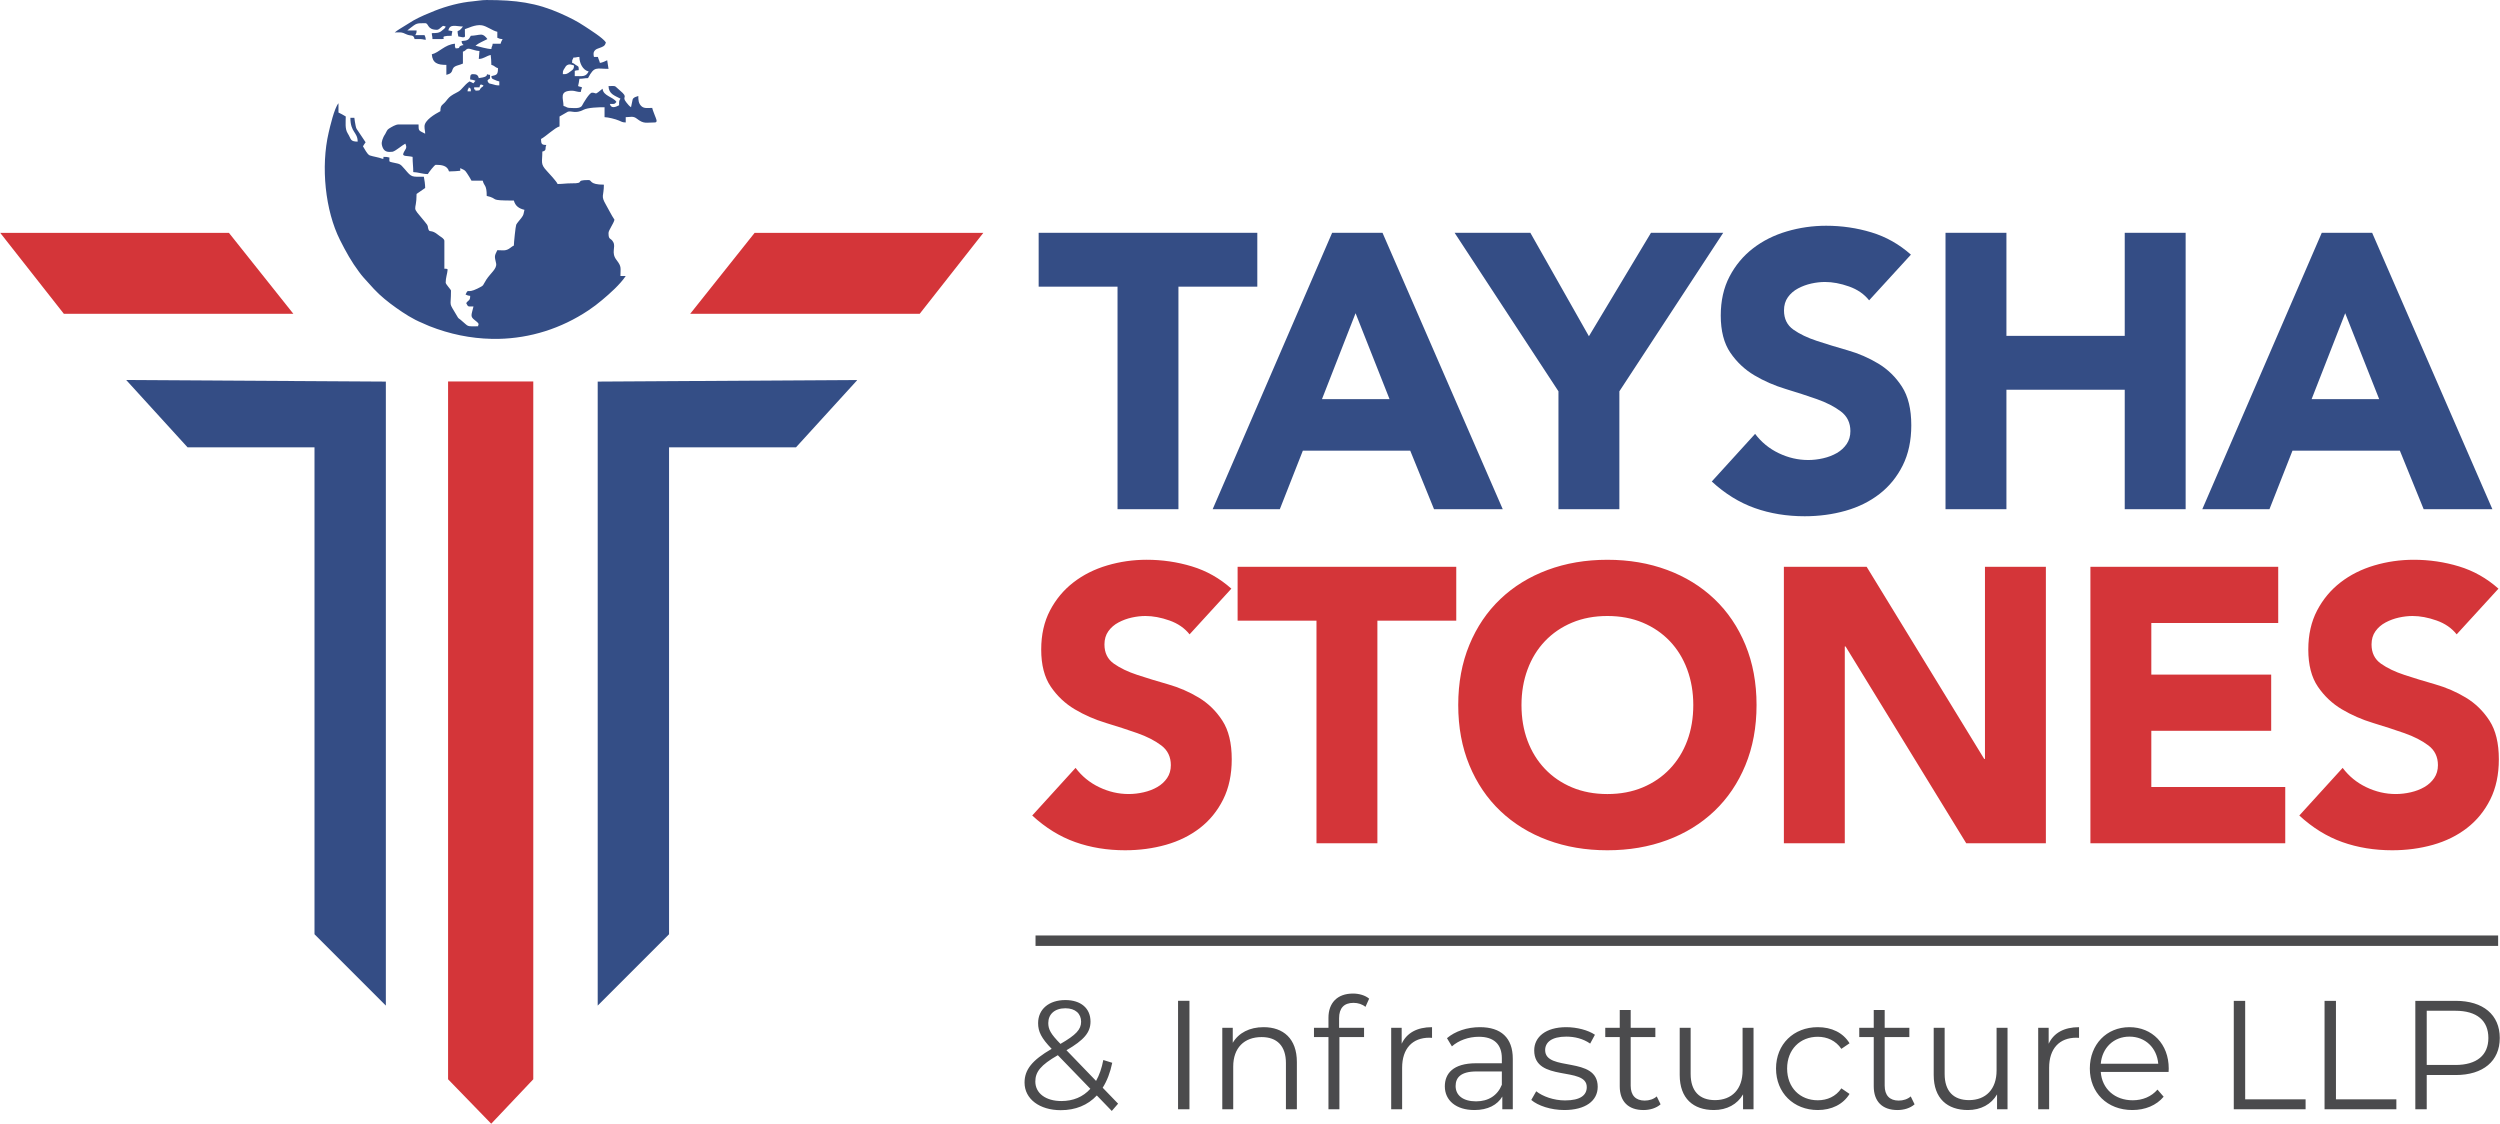
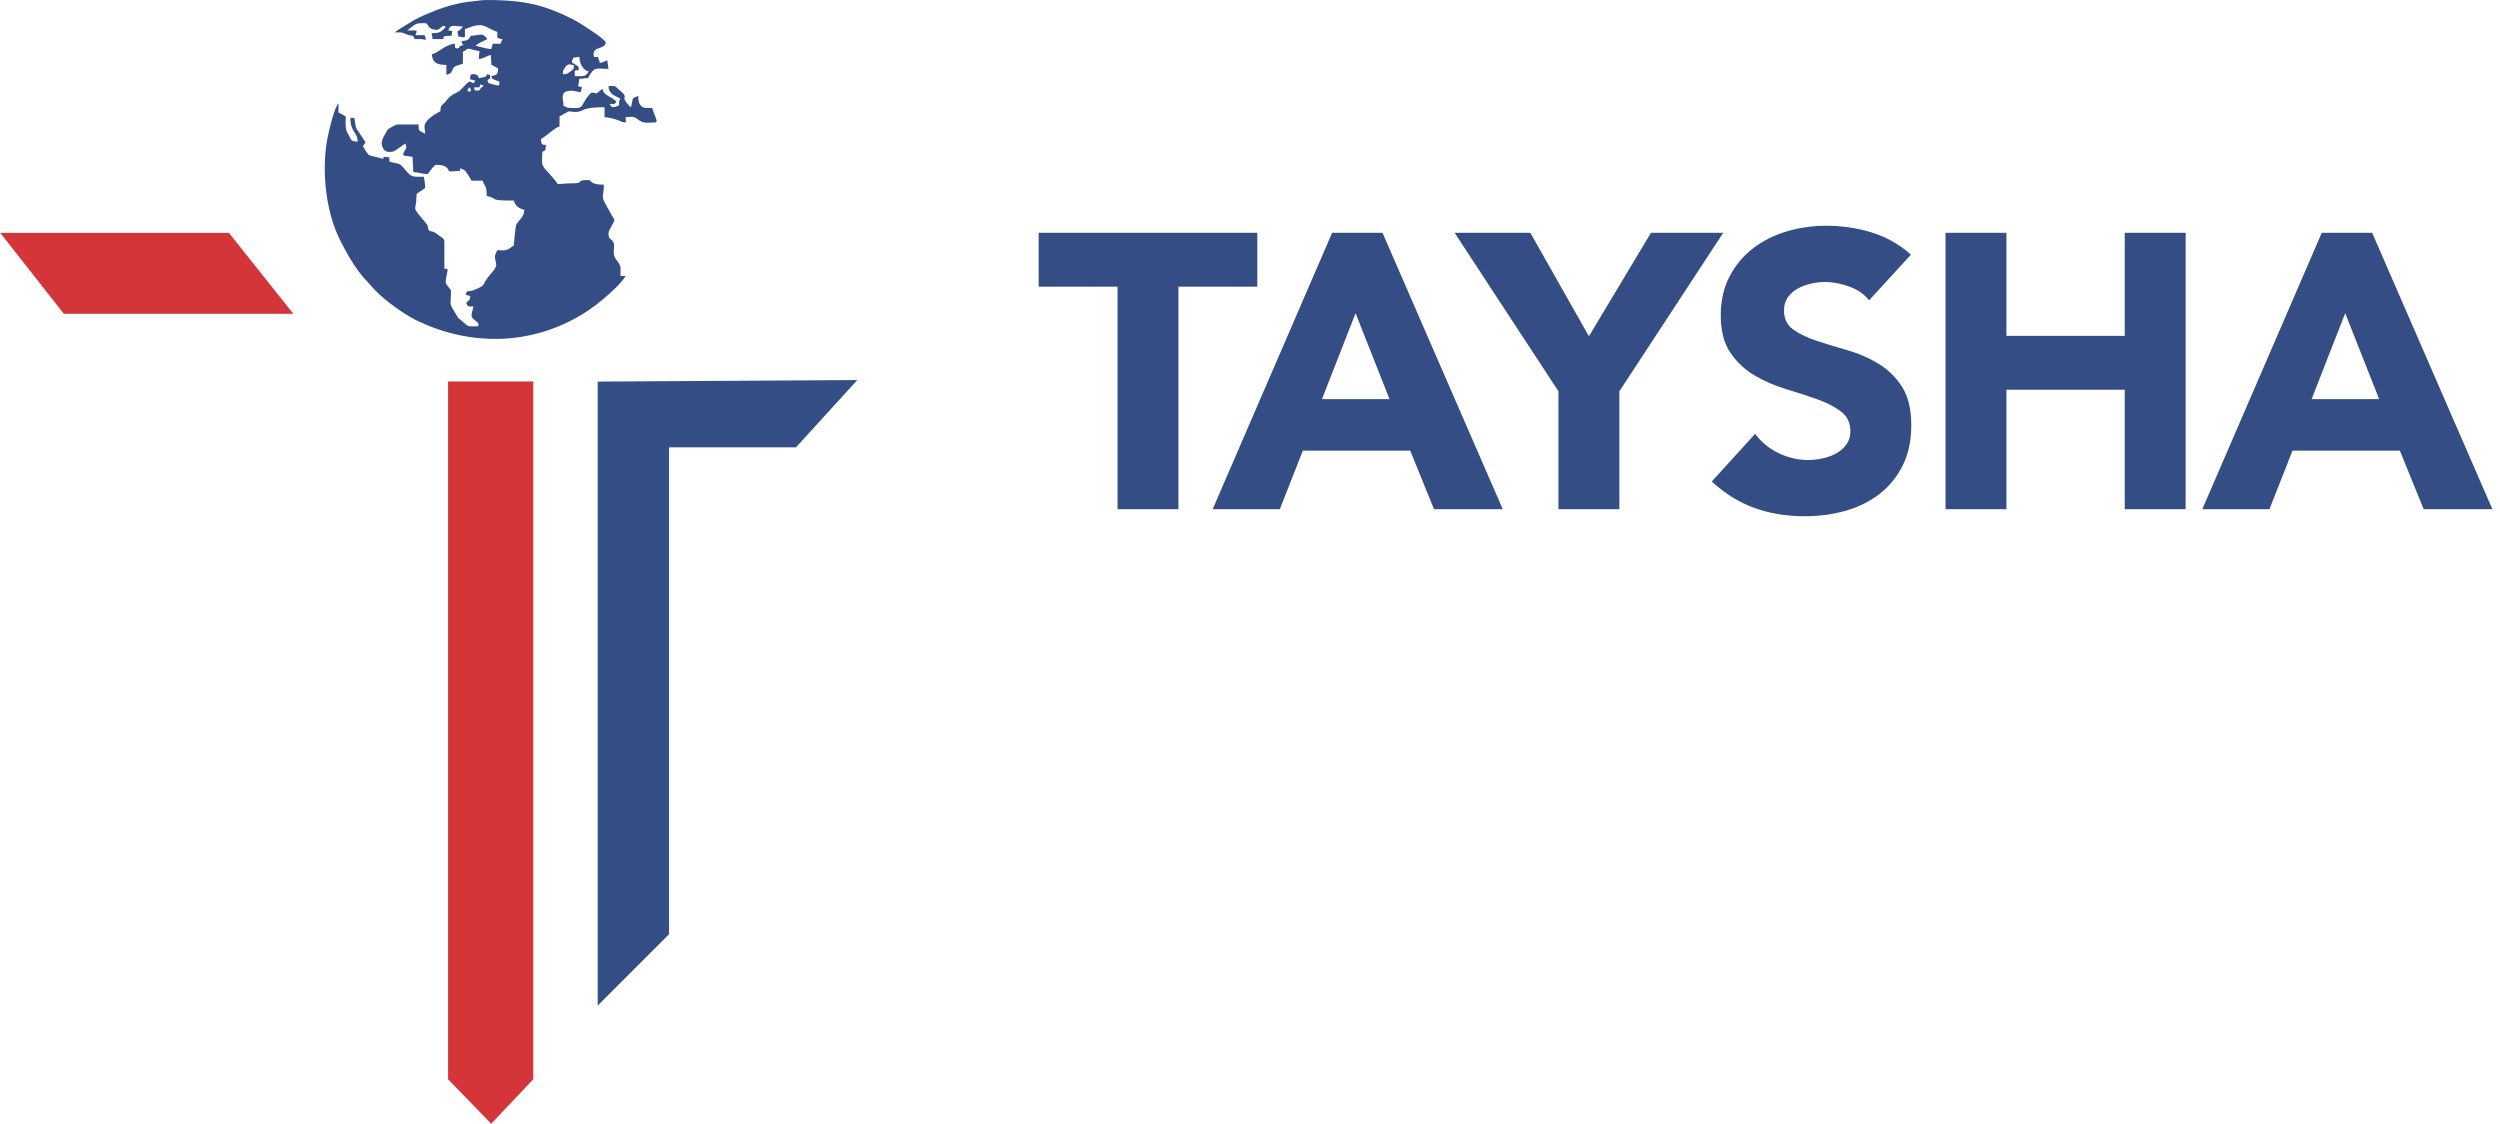
<svg xmlns="http://www.w3.org/2000/svg" xml:space="preserve" width="4.781in" height="2.149in" version="1.1" style="shape-rendering:geometricPrecision; text-rendering:geometricPrecision; image-rendering:optimizeQuality; fill-rule:evenodd; clip-rule:evenodd" viewBox="0 0 4780.66 2149.24">
  <defs>
    <style type="text/css">
   
    .fil7 {fill:#4B4B4D}
    .fil3 {fill:#344D85}
    .fil6 {fill:#344E86}
    .fil5 {fill:#D43539}
    .fil4 {fill:#D43539}
    .fil2 {fill:#4B4B4D;fill-rule:nonzero}
    .fil0 {fill:#344D85;fill-rule:nonzero}
    .fil1 {fill:#D43539;fill-rule:nonzero}
   
  </style>
  </defs>
  <g id="Layer_x0020_1">
    <path class="fil0" d="M2136.96 548.28l-150.85 0 0 -103.05 418.2 0 0 103.05 -150.85 0 0 425.67 -116.5 0 0 -425.67zm410.46 -103.05l96.34 0 230.01 528.72 -131.44 0 -45.55 -112.02 -205.37 0 -44.06 112.02 -128.45 0 228.52 -528.72zm44.81 153.83l-64.22 164.3 129.2 0 -64.97 -164.3zm388.06 149.36l-198.65 -303.2 144.87 0 112.02 197.89 118.74 -197.89 138.16 0 -198.64 303.2 0 225.53 -116.5 0 0 -225.53zm594.18 -174.01c-9.46,-11.94 -22.28,-20.78 -38.46,-26.51 -16.18,-5.72 -31.49,-8.59 -45.93,-8.59 -8.46,0 -17.18,1 -26.14,2.99 -8.96,1.99 -17.43,5.1 -25.39,9.34 -7.97,4.23 -14.44,9.83 -19.42,16.8 -4.98,6.97 -7.47,15.43 -7.47,25.39 0,15.93 5.98,28.13 17.93,36.59 11.95,8.46 27.01,15.68 45.18,21.65 18.17,5.98 37.71,11.95 58.62,17.93 20.91,5.97 40.45,14.44 58.63,25.39 18.17,10.95 33.23,25.64 45.17,44.06 11.95,18.42 17.93,43.07 17.93,73.93 0,29.38 -5.48,55.02 -16.43,76.93 -10.96,21.91 -25.77,40.07 -44.43,54.51 -18.67,14.44 -40.33,25.14 -64.97,32.12 -24.65,6.96 -50.66,10.45 -78.04,10.45 -34.35,0 -66.21,-5.23 -95.58,-15.69 -29.38,-10.45 -56.76,-27.38 -82.15,-50.78l82.89 -91.11c11.95,15.93 27.01,28.25 45.19,36.96 18.17,8.72 36.96,13.07 56.38,13.07 9.46,0 19.05,-1.12 28.75,-3.36 9.71,-2.24 18.42,-5.6 26.15,-10.08 7.71,-4.48 13.94,-10.21 18.67,-17.18 4.73,-6.96 7.09,-15.19 7.09,-24.65 0,-15.93 -6.1,-28.5 -18.3,-37.71 -12.2,-9.2 -27.5,-17.05 -45.93,-23.52 -18.42,-6.47 -38.33,-12.94 -59.74,-19.42 -21.41,-6.48 -41.32,-15.19 -59.74,-26.13 -18.42,-10.96 -33.73,-25.39 -45.93,-43.32 -12.2,-17.93 -18.3,-41.57 -18.3,-70.94 0,-28.38 5.59,-53.27 16.8,-74.68 11.2,-21.41 26.13,-39.33 44.81,-53.77 18.67,-14.44 40.21,-25.26 64.6,-32.48 24.39,-7.22 49.54,-10.83 75.43,-10.83 29.87,0 58.75,4.23 86.63,12.69 27.88,8.46 53.02,22.65 75.43,42.57l-79.91 87.37zm146.11 -129.19l116.5 0 0 197.15 226.28 0 0 -197.15 116.5 0 0 528.72 -116.5 0 0 -228.52 -226.28 0 0 228.52 -116.5 0 0 -528.72zm719.63 0l96.34 0 230.01 528.72 -131.44 0 -45.55 -112.02 -205.37 0 -44.06 112.02 -128.45 0 228.52 -528.72zm44.81 153.83l-64.22 164.3 129.2 0 -64.98 -164.3z" />
-     <path class="fil1" d="M2274.75 1213.26c-9.46,-11.94 -22.28,-20.78 -38.46,-26.51 -16.18,-5.72 -31.49,-8.59 -45.93,-8.59 -8.46,0 -17.18,1 -26.14,2.99 -8.96,1.99 -17.43,5.1 -25.39,9.33 -7.97,4.23 -14.44,9.83 -19.41,16.8 -4.98,6.98 -7.47,15.43 -7.47,25.39 0,15.93 5.98,28.13 17.93,36.59 11.95,8.46 27.01,15.69 45.18,21.66 18.17,5.98 37.71,11.95 58.62,17.92 20.91,5.97 40.45,14.44 58.63,25.39 18.17,10.95 33.23,25.64 45.18,44.06 11.95,18.42 17.92,43.06 17.92,73.93 0,29.38 -5.48,55.02 -16.43,76.93 -10.96,21.91 -25.77,40.07 -44.43,54.51 -18.67,14.44 -40.33,25.15 -64.97,32.12 -24.65,6.96 -50.66,10.45 -78.04,10.45 -34.35,0 -66.21,-5.23 -95.58,-15.69 -29.38,-10.45 -56.76,-27.38 -82.15,-50.78l82.89 -91.11c11.95,15.94 27.01,28.26 45.19,36.96 18.17,8.72 36.96,13.07 56.38,13.07 9.46,0 19.05,-1.11 28.75,-3.35 9.71,-2.24 18.42,-5.6 26.15,-10.08 7.71,-4.48 13.94,-10.21 18.67,-17.19 4.73,-6.96 7.09,-15.19 7.09,-24.64 0,-15.93 -6.1,-28.5 -18.3,-37.72 -12.2,-9.2 -27.5,-17.05 -45.93,-23.52 -18.42,-6.47 -38.33,-12.94 -59.74,-19.41 -21.41,-6.48 -41.32,-15.19 -59.74,-26.14 -18.42,-10.96 -33.73,-25.39 -45.93,-43.32 -12.2,-17.92 -18.3,-41.57 -18.3,-70.94 0,-28.38 5.59,-53.27 16.8,-74.68 11.2,-21.41 26.13,-39.33 44.81,-53.77 18.67,-14.44 40.21,-25.26 64.6,-32.48 24.39,-7.22 49.54,-10.83 75.43,-10.83 29.87,0 58.75,4.23 86.63,12.7 27.88,8.46 53.02,22.65 75.43,42.57l-79.91 87.37zm242.73 -26.13l-150.85 0 0 -103.06 418.2 0 0 103.06 -150.85 0 0 425.67 -116.5 0 0 -425.67zm271.11 161.3c0,-42.31 7.09,-80.65 21.28,-115 14.19,-34.35 33.98,-63.6 59.37,-87.74 25.39,-24.15 55.52,-42.69 90.36,-55.64 34.85,-12.94 72.94,-19.42 114.26,-19.42 41.32,0 79.41,6.47 114.26,19.42 34.85,12.94 64.97,31.49 90.36,55.64 25.39,24.15 45.19,53.39 59.38,87.74 14.19,34.35 21.28,72.69 21.28,115 0,42.32 -7.09,80.66 -21.28,115.01 -14.19,34.35 -33.98,63.6 -59.38,87.75 -25.39,24.15 -55.51,42.69 -90.36,55.63 -34.85,12.95 -72.93,19.42 -114.26,19.42 -41.32,0 -79.41,-6.47 -114.26,-19.42 -34.85,-12.94 -64.97,-31.49 -90.36,-55.63 -25.39,-24.15 -45.18,-53.4 -59.37,-87.75 -14.19,-34.35 -21.28,-72.69 -21.28,-115.01zm120.98 0c0,24.9 3.86,47.67 11.57,68.33 7.72,20.66 18.8,38.59 33.23,53.77 14.44,15.19 31.74,27.01 51.9,35.47 20.17,8.46 42.69,12.69 67.59,12.69 24.89,0 47.42,-4.23 67.58,-12.69 20.17,-8.46 37.47,-20.29 51.91,-35.47 14.44,-15.19 25.52,-33.11 33.23,-53.77 7.72,-20.66 11.58,-43.43 11.58,-68.33 0,-24.39 -3.86,-47.04 -11.58,-67.96 -7.72,-20.91 -18.8,-38.96 -33.23,-54.14 -14.44,-15.18 -31.74,-27.01 -51.91,-35.48 -20.16,-8.46 -42.69,-12.69 -67.58,-12.69 -24.9,0 -47.43,4.24 -67.59,12.69 -20.16,8.46 -37.46,20.3 -51.9,35.48 -14.44,15.19 -25.52,33.23 -33.23,54.14 -7.72,20.91 -11.57,43.56 -11.57,67.96zm501.87 -264.36l158.31 0 224.79 367.42 1.49 0 0 -367.42 116.5 0 0 528.72 -152.35 0 -230.76 -376.38 -1.49 0 0 376.38 -116.5 0 0 -528.72zm586.25 0l359.21 0 0 107.54 -242.71 0 0 98.58 229.27 0 0 107.54 -229.27 0 0 107.54 256.16 0 0 107.53 -372.65 0 0 -528.72zm700.52 129.19c-9.46,-11.94 -22.28,-20.78 -38.46,-26.51 -16.18,-5.72 -31.49,-8.59 -45.93,-8.59 -8.46,0 -17.17,1 -26.13,2.99 -8.96,1.99 -17.43,5.1 -25.4,9.33 -7.96,4.23 -14.44,9.83 -19.41,16.8 -4.98,6.98 -7.47,15.43 -7.47,25.39 0,15.93 5.98,28.13 17.92,36.59 11.95,8.46 27.01,15.69 45.19,21.66 18.17,5.98 37.71,11.95 58.62,17.92 20.91,5.97 40.45,14.44 58.63,25.39 18.17,10.95 33.23,25.64 45.18,44.06 11.95,18.42 17.93,43.06 17.93,73.93 0,29.38 -5.48,55.02 -16.43,76.93 -10.96,21.91 -25.77,40.07 -44.44,54.51 -18.67,14.44 -40.33,25.15 -64.97,32.12 -24.65,6.96 -50.66,10.45 -78.04,10.45 -34.35,0 -66.21,-5.23 -95.59,-15.69 -29.38,-10.45 -56.76,-27.38 -82.15,-50.78l82.89 -91.11c11.95,15.94 27.01,28.26 45.19,36.96 18.17,8.72 36.96,13.07 56.38,13.07 9.46,0 19.05,-1.11 28.75,-3.35 9.71,-2.24 18.42,-5.6 26.14,-10.08 7.72,-4.48 13.94,-10.21 18.67,-17.19 4.73,-6.96 7.1,-15.19 7.1,-24.64 0,-15.93 -6.1,-28.5 -18.3,-37.72 -12.2,-9.2 -27.5,-17.05 -45.93,-23.52 -18.42,-6.47 -38.33,-12.94 -59.74,-19.41 -21.41,-6.48 -41.32,-15.19 -59.74,-26.14 -18.42,-10.96 -33.73,-25.39 -45.93,-43.32 -12.2,-17.92 -18.3,-41.57 -18.3,-70.94 0,-28.38 5.6,-53.27 16.8,-74.68 11.2,-21.41 26.14,-39.33 44.81,-53.77 18.67,-14.44 40.2,-25.26 64.6,-32.48 24.39,-7.22 49.54,-10.83 75.43,-10.83 29.87,0 58.75,4.23 86.63,12.7 27.88,8.46 53.02,22.65 75.43,42.57l-79.91 87.37z" />
-     <path class="fil2" d="M2138.06 2110.91l-29.48 -30.52c8.25,-13.03 14.44,-29.03 18.27,-47.69l-17.09 -5.33c-2.95,15.7 -7.67,29.04 -13.85,39.99l-56.6 -58.66c33.6,-19.55 45.98,-34.07 45.98,-54.8 0,-25.77 -18.86,-41.18 -48.04,-41.18 -31.83,0 -52.18,17.78 -52.18,44.14 0,16 5.9,28.44 25.94,49.17 -37.73,21.92 -51.87,39.99 -51.87,64.58 0,31.4 28.89,52.73 69.26,52.73 28,0 51.59,-9.48 68.98,-28.15l28.59 29.62 12.09 -13.92zm-100.81 -182.48c19.15,0 30.06,10.37 30.06,25.77 0,14.81 -9.72,25.18 -39.5,42.36 -18.87,-19.25 -23.29,-27.84 -23.29,-39.99 0,-16.59 12.09,-28.14 32.73,-28.14zm-7.67 177.44c-29.78,0 -49.83,-14.81 -49.83,-37.32 0,-18.37 10.03,-31.41 43.05,-50.37l62.19 64.28c-14.15,15.7 -33.01,23.41 -55.41,23.41zm223.14 15.7l21.81 0 0 -207.36 -21.81 0 0 207.36zm163.59 -157c-26.82,0 -47.75,10.96 -58.95,29.93l0 -28.74 -20.04 0 0 155.81 20.92 0 0 -81.76c0,-35.55 20.94,-56.28 54.24,-56.28 29.48,0 46.57,16.89 46.57,49.76l0 88.28 20.93 0 0 -90.35c0,-44.73 -25.94,-66.65 -63.67,-66.65zm171.85 -46.5c8.84,0 17.09,2.67 22.99,7.7l7.07 -15.7c-7.66,-6.51 -19.45,-9.78 -30.95,-9.78 -30.37,0 -46.87,18.37 -46.87,46.22l0 19.26 -27.71 0 0 17.77 27.71 0 0 138.04 20.93 0 0 -138.04 47.16 0 0 -17.77 -47.75 0 0 -18.37c0,-19.25 9.43,-29.32 27.41,-29.32zm92.26 78.2l0 -30.51 -20.05 0 0 155.81 20.93 0 0 -79.39c0,-36.73 19.74,-57.46 52.18,-57.46 1.47,0 3.24,0.3 5.02,0.3l0 -20.44c-28.6,0 -48.35,10.96 -58.07,31.7zm149.74 -31.7c-24.47,0 -47.46,7.71 -63.09,21.04l9.43 15.7c12.68,-11.25 31.55,-18.36 51.59,-18.36 28.89,0 43.93,14.52 43.93,41.18l0 9.47 -49.23 0c-44.51,0 -59.83,20.15 -59.83,44.14 0,26.96 21.51,45.33 56.59,45.33 25.64,0 43.92,-9.78 53.35,-25.78l0 24.29 20.05 0 0 -96.57c0,-40.28 -22.7,-60.43 -62.78,-60.43zm-7.37 141.9c-24.76,0 -39.2,-11.26 -39.2,-29.33 0,-15.99 9.73,-27.85 39.79,-27.85l48.64 0 0 25.48c-8.26,20.44 -25.65,31.7 -49.23,31.7zm168.61 16.59c40.38,0 63.96,-17.48 63.96,-44.43 0,-59.8 -100.52,-28.1 -100.52,-70.21 0,-14.81 12.38,-25.77 40.38,-25.77 15.92,0 32.13,3.85 45.7,13.33l9.13 -16.89c-12.98,-8.88 -34.78,-14.52 -54.83,-14.52 -39.5,0 -61.31,18.96 -61.31,44.43 0,61.62 100.52,29.67 100.52,70.21 0,15.4 -12.09,25.47 -41.56,25.47 -21.81,0 -42.74,-7.7 -55.12,-17.48l-9.44 16.59c12.67,10.96 37.43,19.26 63.08,19.26zm176.86 -26.07c-5.89,5.33 -14.44,8 -22.99,8 -17.39,0 -26.83,-10.07 -26.83,-28.43l0 -93.02 47.17 0 0 -17.77 -47.17 0 0 -34.07 -20.93 0 0 34.07 -27.71 0 0 17.77 27.71 0 0 94.2c0,28.74 16.22,45.33 45.39,45.33 12.09,0 24.47,-3.56 32.72,-10.96l-7.37 -15.11zm164.19 -131.23l0 81.76c0,35.54 -20.33,56.58 -52.76,56.58 -29.47,0 -46.57,-16.89 -46.57,-50.06l0 -88.28 -20.93 0 0 90.35c0,44.74 25.94,66.95 65.44,66.95 24.76,0 44.8,-10.96 55.71,-29.93l0 28.44 20.05 0 0 -155.81 -20.94 0zm143.85 157.3c26.24,0 48.35,-10.67 60.72,-30.81l-15.63 -10.66c-10.61,15.7 -27.11,22.81 -45.1,22.81 -33.9,0 -58.65,-24 -58.65,-60.73 0,-36.43 24.75,-60.72 58.65,-60.72 17.98,0 34.49,7.41 45.1,23.1l15.63 -10.66c-12.38,-20.44 -34.48,-30.81 -60.72,-30.81 -46.28,0 -79.88,32.59 -79.88,79.09 0,46.51 33.6,79.39 79.88,79.39zm177.75 -26.07c-5.89,5.33 -14.44,8 -22.99,8 -17.39,0 -26.83,-10.07 -26.83,-28.43l0 -93.02 47.17 0 0 -17.77 -47.17 0 0 -34.07 -20.93 0 0 34.07 -27.71 0 0 17.77 27.71 0 0 94.2c0,28.74 16.21,45.33 45.39,45.33 12.09,0 24.47,-3.56 32.72,-10.96l-7.37 -15.11zm164.19 -131.23l0 81.76c0,35.54 -20.33,56.58 -52.76,56.58 -29.47,0 -46.57,-16.89 -46.57,-50.06l0 -88.28 -20.93 0 0 90.35c0,44.74 25.94,66.95 65.44,66.95 24.76,0 44.8,-10.96 55.71,-29.93l0 28.44 20.05 0 0 -155.81 -20.94 0zm99.63 30.51l0 -30.51 -20.04 0 0 155.81 20.93 0 0 -79.39c0,-36.73 19.74,-57.46 52.18,-57.46 1.47,0 3.24,0.3 5.02,0.3l0 -20.44c-28.6,0 -48.35,10.96 -58.08,31.7zm229.63 47.4c0,-46.81 -31.55,-79.09 -75.17,-79.09 -43.62,0 -75.75,32.89 -75.75,79.09 0,46.21 33.02,79.39 81.36,79.39 24.47,0 45.98,-8.89 59.83,-25.48l-11.79 -13.62c-11.8,13.62 -28.59,20.44 -47.45,20.44 -33.9,0 -58.67,-21.63 -61.02,-54.21l129.7 0c0,-2.37 0.3,-4.74 0.3,-6.52zm-75.17 -61.02c30.37,0 52.48,21.32 55.13,51.84l-109.95 0c2.65,-30.52 24.76,-51.84 54.82,-51.84zm199.56 138.93l137.37 0 0 -18.96 -115.55 0 0 -188.4 -21.81 0 0 207.36zm173.63 0l137.36 0 0 -18.96 -115.55 0 0 -188.4 -21.81 0 0 207.36zm250.84 -207.36l-77.22 0 0 207.36 21.81 0 0 -65.47 55.41 0c52.47,0 84.3,-26.66 84.3,-70.8 0,-44.43 -31.83,-71.1 -84.3,-71.1zm-0.59 122.64l-54.82 0 0 -103.68 54.82 0c41.27,0 63.09,18.96 63.09,52.14 0,32.58 -21.81,51.54 -63.09,51.54z" />
-     <path class="fil3" d="M240.94 726.81l117.33 128.74 242.81 0 0 931.29 136.47 136.48 0 -1193.49 -496.61 -3.02z" />
    <path class="fil4" d="M-0 445.38l121.7 154.81 438.96 0 -123.23 -154.81 -437.44 0z" />
    <path class="fil5" d="M939.07 2149.25l80.45 -85.02 0 -1334.63 -162.96 0 0 1334.63 82.51 85.02z" />
    <path class="fil6" d="M1639.34 726.81l-117.33 128.74 -242.81 0 0 931.29 -136.47 136.48 0 -1193.49 496.61 -3.02z" />
-     <path class="fil4" d="M1880.28 445.38l-121.7 154.81 -438.96 0 123.23 -154.81 437.44 0z" />
    <path class="fil3" d="M896.32 167.09c3.85,2.57 3.66,1.59 3.8,7.59l-6.33 0c0.54,-6.47 0.96,-1.71 2.53,-7.59zm56.87 481.01l-13.52 0c-39.85,-0.82 -80.01,-8.98 -118.95,-24.41 -5.25,-2.07 -8.71,-3.97 -13.2,-5.79 -18.26,-7.42 -34.77,-18.2 -50.45,-29.29 -14.62,-10.34 -30.19,-22.78 -42.45,-36.04l-19.26 -21.24c-3.09,-3.33 -6.29,-7.63 -9.01,-11.24 -14.49,-19.25 -25.23,-38.74 -36.46,-61.01 -28.32,-56.19 -37,-140.42 -21.69,-205.66 2.47,-10.51 10.69,-46.69 18.74,-55.95l0 17.72c5.11,2.71 9.18,4.42 13.93,7.6 0,10.68 -1.8,23.41 3.53,31.91 7.44,11.85 4.23,15.85 19.25,16.19 0,-18.53 -13.93,-17.36 -13.93,-45.57l7.59 0c0.36,4.37 1.66,10.75 2.46,15.26 1.03,5.81 2.59,6.94 5.39,11.07 4.79,7.05 9.08,13.63 13.68,20.5l-2.11 2.96c-0.15,0.22 -0.34,0.55 -0.49,0.78 -0.91,1.41 -1.5,2.42 -2.47,3.86 3.26,4.87 7.69,15.03 12.93,17.45 2.05,0.95 9.28,2.35 12.14,3.06 1.57,0.39 3.65,0.81 6.12,1.47 0.08,0.03 2.55,0.76 2.92,0.89 2.78,0.99 1.11,0.24 2.61,1.19 3.74,-1.51 1.96,2.82 2.53,-3.8 6.36,0 6.56,0.15 11.39,1.27 0,7.92 -1.7,7.55 4.8,9.13 14.76,3.59 14.49,1.13 24.69,13.28 13.37,15.91 12.43,14.3 36.34,14.3 1.15,4.93 2.53,15.63 2.53,21.52 -5.65,3.78 -10.87,7.65 -16.45,11.39 0,37.41 -12.02,19.81 15.48,52.87 0.87,1.04 3.89,4.71 4.45,5.67 2.56,4.38 0.75,1.54 2.07,6.8 2.09,8.34 3.61,4.19 11.3,7.69 4.19,1.9 7.4,5.15 11.26,7.72 2.82,1.89 8.6,5.21 8.6,9.12l0 53.17c4.98,0.11 2.97,-0.35 6.33,1.27 -0.73,8.74 -3.8,15.74 -3.8,25.31 0,3.14 10.13,13.42 10.13,15.19 0,33.84 -5.26,19.96 11.29,48.2 3.67,6.28 2.07,3.54 7.31,7.88 16.77,13.85 9.27,12.27 33.3,12.27 0.44,-5.22 0.09,-2.25 1.27,-3.8 -1.14,-3.15 -4.45,-5.47 -7.43,-7.77 -9.63,-7.43 -6.67,-9.39 -2.7,-26.41 -11.18,0 -9.83,1.4 -13.92,-6.33 4.33,-6.46 7.59,-4.05 7.59,-13.92 -3.88,-0.33 -6.08,-1.2 -8.86,-2.53 6.28,-13.09 1.52,-0.87 22.81,-11.37 13.99,-6.9 9.06,-4.98 16.98,-17.2 7.95,-12.26 20.76,-20.93 18.67,-30.98 -2.62,-12.68 -4.17,-13.02 2.3,-25.26 11.59,0 16.33,2.27 25.49,-4.89 3,-2.35 2.74,-2.16 6.15,-3.97 0,-5.19 3.19,-36.4 4.49,-39.81 0.96,-2.52 7.7,-10.13 9.83,-12.95 4.81,-6.37 4.01,-7.33 5.93,-15.59 -10.35,-2.41 -17.44,-7.19 -20.26,-17.72 -51.06,0 -26.65,-2.98 -51.9,-8.86 0,-22.17 -5.02,-18.09 -7.59,-29.11l-21.52 0c-3,-5.67 -5.1,-8.84 -8.58,-14.21 -4.78,-7.38 -5.55,-5.93 -12.94,-9.84l0 5.06c-7.1,0.59 -12.49,1.27 -21.52,1.27 -3.05,-11.44 -14.64,-12.66 -25.31,-12.66 -2.43,0 -13.73,14.96 -15.19,17.72 -10.35,0 -18.55,-3.59 -27.85,-3.8 0,-10.96 -1.27,-17.52 -1.27,-29.11 -10.69,-2.49 -20.41,-0.22 -17.54,-7.09 3.39,-8.08 8.01,-9.06 3.61,-18.22 -6.59,3.49 -17.28,13.08 -23.6,15.27l-1.52 0.33c-8.31,0.92 -14.75,-0.1 -18.03,-7.89 -3.3,-7.83 -2.21,-12.17 1.36,-20.39 1.04,-2.39 1.92,-3.32 3.28,-5.59 2.81,-4.68 3.23,-8.05 7.23,-10.49 5.02,-3.07 12.59,-7.96 18.62,-7.96l37.97 0c0,13.3 0.33,11.2 12.66,17.72 0,-6.41 -1.27,-6.89 -1.27,-13.92 0,-11.93 19.88,-23.55 30.38,-29.11 0,-12.94 4.32,-11.29 10.31,-18.8 5.26,-6.58 6.7,-8.81 14.44,-13.41 3.66,-2.18 5.15,-2.92 9.03,-4.9 7.37,-3.77 11.21,-12.69 21.92,-19.85 3.73,1.8 4.05,1.43 7.38,3.6l4.01 -4.87c-2.41,-1.16 -6.76,-2.25 -10.13,-2.53 0,-5.52 -0.37,-10.13 5.07,-10.13 6.55,0 9.91,1.23 11.39,7.6 5.27,-1.23 11.26,-1 14.56,-4.43 3.56,-3.7 -2.94,-0.7 3.17,-3.17 1.91,1.26 -2.89,1.27 3.8,1.27 0,12.2 0.02,3.8 -5.06,11.39 3.31,6.27 1.99,4.52 9.82,6.64 4.43,1.19 6.37,2.22 12.96,2.22l0 -7.59c-3.82,-0.89 -5.8,-1.63 -9.37,-3.28 -4.14,-1.92 -5.38,-1.57 -5.81,-6.84 10.21,-2.38 12.65,-2.42 12.65,-15.19 -5.8,-1.55 -6.08,-4.8 -12.65,-6.32 0,-8.33 -0.74,-12.61 -1.27,-18.99 -8.95,2.09 -13.78,7.59 -22.78,7.59l1.26 -15.19c-6.59,-0.15 -11.94,-2.6 -17.77,-3.94 -8.34,-1.92 -6.87,3.33 -13.87,5.2l0 22.78c-2.96,1.43 -7.25,2.64 -10.33,3.59 -16.2,5.06 -3.31,13.74 -21.32,17.93l0 -18.98c-16.74,0 -26.43,-3.2 -27.85,-20.26 14.34,-3.34 24.56,-18.61 44.3,-20.25 0,5.33 -0.53,5.12 1.27,8.86 11.48,0 3.06,-2.39 11.07,-5.39 0.64,-0.24 2.86,-0.65 4.12,-0.94 -2.42,-2.29 -3.41,-2.98 -3.8,-7.6 11.42,-0.95 13.32,-1.8 17.72,-10.12 6.79,0 14.21,-2.07 19.34,-2.21 5.31,-0.15 9.95,5.02 12.3,8.54 -6.72,3.56 -17.04,7.67 -22.78,12.66 7.75,1.81 22.03,6.33 30.38,6.33 0.5,-6.1 2.02,-4.02 2.53,-10.13l15.19 0c0.87,-3.7 2.21,-5.86 3.8,-8.86 -4.64,-0.1 -7.01,-1.04 -10.12,-2.53l0 -11.39c-9.59,-2.23 -19.95,-10.75 -29.45,-12.41 -12.59,-2.2 -28.27,6.34 -32.58,7.34 0,3 -0.03,5.98 0.07,8.98 0.04,1.03 0.18,3.42 0.17,4.2 -0.04,4.83 -9.7,1.01 -12.9,0.74 -0.4,-4.87 -1.26,-4.08 -1.26,-10.12 4.67,-1.25 7.75,-5.31 10.12,-8.86 -12.85,0 -24.71,-5.86 -27.81,7.41l7.56 1.46c-0.41,4.92 -1.15,3.3 -1.26,8.86 -28.3,0 -7.33,6.32 -18.99,6.32l-17.72 0c0,-6.36 -1.14,-5.67 -1.26,-11.39 7.44,0 14.26,0.15 19.34,-4.71 3.05,-2.92 6.15,-3.87 7.24,-7.95 -5.89,-1.37 -4.14,-2.31 -8.59,1.44 -1.81,1.52 -5.11,4.89 -7.86,4.89 -19.73,0 -15.44,-12.66 -22.78,-12.66 -17.09,0 -16.25,-0.03 -29.31,9.93l-4.86 4 17.72 0c0,4.11 -0.28,5.48 -2.54,8.86l17.72 0c1.33,2.78 2.21,4.98 2.53,8.86 -5.5,-0.12 -4.47,-0.97 -10.12,-1.27 -3.57,-0.19 -7.76,0 -11.39,0 -2.27,-9.72 -6.81,-4.9 -16.05,-9.27 -9.59,-4.53 -8.79,-3.39 -21.93,-3.39l4.29 -3.31c1.96,-1.35 2.94,-1.94 4.57,-3.02l27.41 -16.89c12.88,-7.09 27.25,-13.14 40.94,-18.55 21.12,-8.33 48.1,-15.76 72.11,-17.76 9.24,-0.77 15.76,-2.44 26.13,-2.5l0.5 0c55.07,0 94.99,5.04 141.34,25.75 17.62,7.87 31.09,14.52 46.25,24.63 9.79,6.53 34.3,21.74 40.26,30.63 -1.69,7.24 -5.33,8.1 -12.12,10.67 -2.8,1.05 -5.78,1.91 -7.76,3.63 -4.61,3.98 -4.04,8.7 -2.91,13.56l7.59 0c1,4.3 2.66,6.52 3.8,11.39 4.19,-0.35 10.83,-3.43 13.93,-5.06 0.41,4.92 2.12,11.54 2.53,16.45 -23.8,0 -26.81,-5.76 -39.24,17.72 -7.22,0 -8.76,1.26 -16.45,1.26 -0.33,4.01 -1.67,10.22 -2.53,13.93 2.98,1.43 4.62,1.1 7.59,2.53 -1.2,2.5 -1.83,5.85 -2.53,8.86 -6.83,0 -11.33,-2.53 -16.46,-2.53 -25.79,0 -16.46,15.08 -16.46,29.11 5.1,1.19 6.32,3.79 11.39,3.79 7.37,0 20.7,2.41 24.3,-4.81 1.97,-3.95 13.91,-24.3 18.74,-24.3 7.52,0 6.22,3.64 11.74,-0.83l8.52 -6.76c1.17,14.06 19.75,15.11 26.58,25.31 -4.2,4.83 -4.03,3.8 -12.66,3.8 2.53,9.46 10.99,6.09 17.72,2.53 0,-2.18 -0.2,-5.34 0.2,-7.39 0.79,-3.96 1.29,-2.4 2.33,-5.27 -10.96,-5.8 -22.44,-8.82 -22.78,-24.05 16.26,0 9.8,-1.59 21.89,8.49 18.24,15.19 1.61,9.98 12.41,23.03 2.89,3.49 5.02,6.5 8.74,8.98 3.83,-16.45 1.8,-15.72 7.37,-19.22l6.56 -2.3c0,8 0.4,14.18 5.89,19.43 5.36,5.13 13,3.35 20.7,3.35 1.3,5.57 3.37,9.48 5.24,15.02 1.39,4.12 6.48,12.83 -0.17,12.83 -17.14,0 -20.92,3.37 -34.51,-7.28 -7.15,-5.6 -12.06,-2.85 -21.19,-2.85l0 10.13c-6.1,0 -8.3,-1.54 -12.88,-3.58 -6.8,-3.02 -20.84,-6.39 -27.63,-6.55l0 -18.99c-11.09,0 -31.83,0.46 -40.55,5.02 -15.26,7.97 -22.63,1.31 -29.54,3.49l-15.99 9.21 0 18.98c-9.11,2.43 -25.77,18.93 -35.44,24.05 0.21,9.39 1.04,11.39 10.13,11.39 -3.26,6.78 1.67,10.5 -7.6,12.66 0,20.56 -4.27,23.32 8.56,37.02 3.85,4.11 19.49,21.01 20.56,25.01 10.78,0 16.63,-1.39 26.57,-1.28 28.94,0.31 3.51,-6.31 32.92,-6.31 6.46,0 0.73,8.86 29.11,8.86 0,22.74 -6.41,20.48 3.74,38.03 5.54,9.57 10.51,20.1 16.51,29.06 -1.78,7.63 -11.39,20.02 -11.39,25.31 0,14.46 4.15,8.26 9.08,17.5 5.35,10.02 -4.8,19.89 6.28,34.23 10.11,13.08 7.43,14.64 7.43,30.55l10.13 0c-11.06,16.52 -30.35,33.5 -45.18,45.96 -8.63,7.25 -16.52,13.31 -25.96,19.61 -52.84,35.29 -111.89,53.39 -171.99,54.68zm-44.22 -474.68c-0.87,-3.29 0.47,-1.41 -2.53,-2.54l0 -3.8 10.13 0c1.36,-5.83 1.73,-6.61 7.6,-3.8 -1.96,5.4 0.32,-1.08 -6.07,6.58 -1.31,1.57 1.2,3.55 -9.12,3.55zm170.89 -31.65l-3.8 0c0,-4.75 -0.04,-5.08 1.6,-8.52 0.38,-0.8 4,-6.52 4.44,-6.95 5.91,-5.89 12.5,-1.67 15.47,-0.98 -0.56,6.67 -1.49,7.28 -5.9,10.56 -3.3,2.44 -6.99,5.9 -11.82,5.9zm16.46 -31.65c6.36,0 5.67,-1.14 11.39,-1.26 0,11.81 6.46,25.22 17.72,27.85 -5.65,10.68 -11.12,8.86 -26.58,8.86l0 -10.13c2.98,-0.69 3.74,-1.18 7.59,-1.27 0,-7.72 0.11,-6.42 -5.4,-9.79 -3.97,-2.43 -3.28,-3.07 -7.26,-4.13 0,-9.12 0.87,-3.89 2.53,-10.13z" />
-     <rect class="fil7" x="1980.13" y="1789.2" width="2797.39" height="19.96" />
  </g>
</svg>